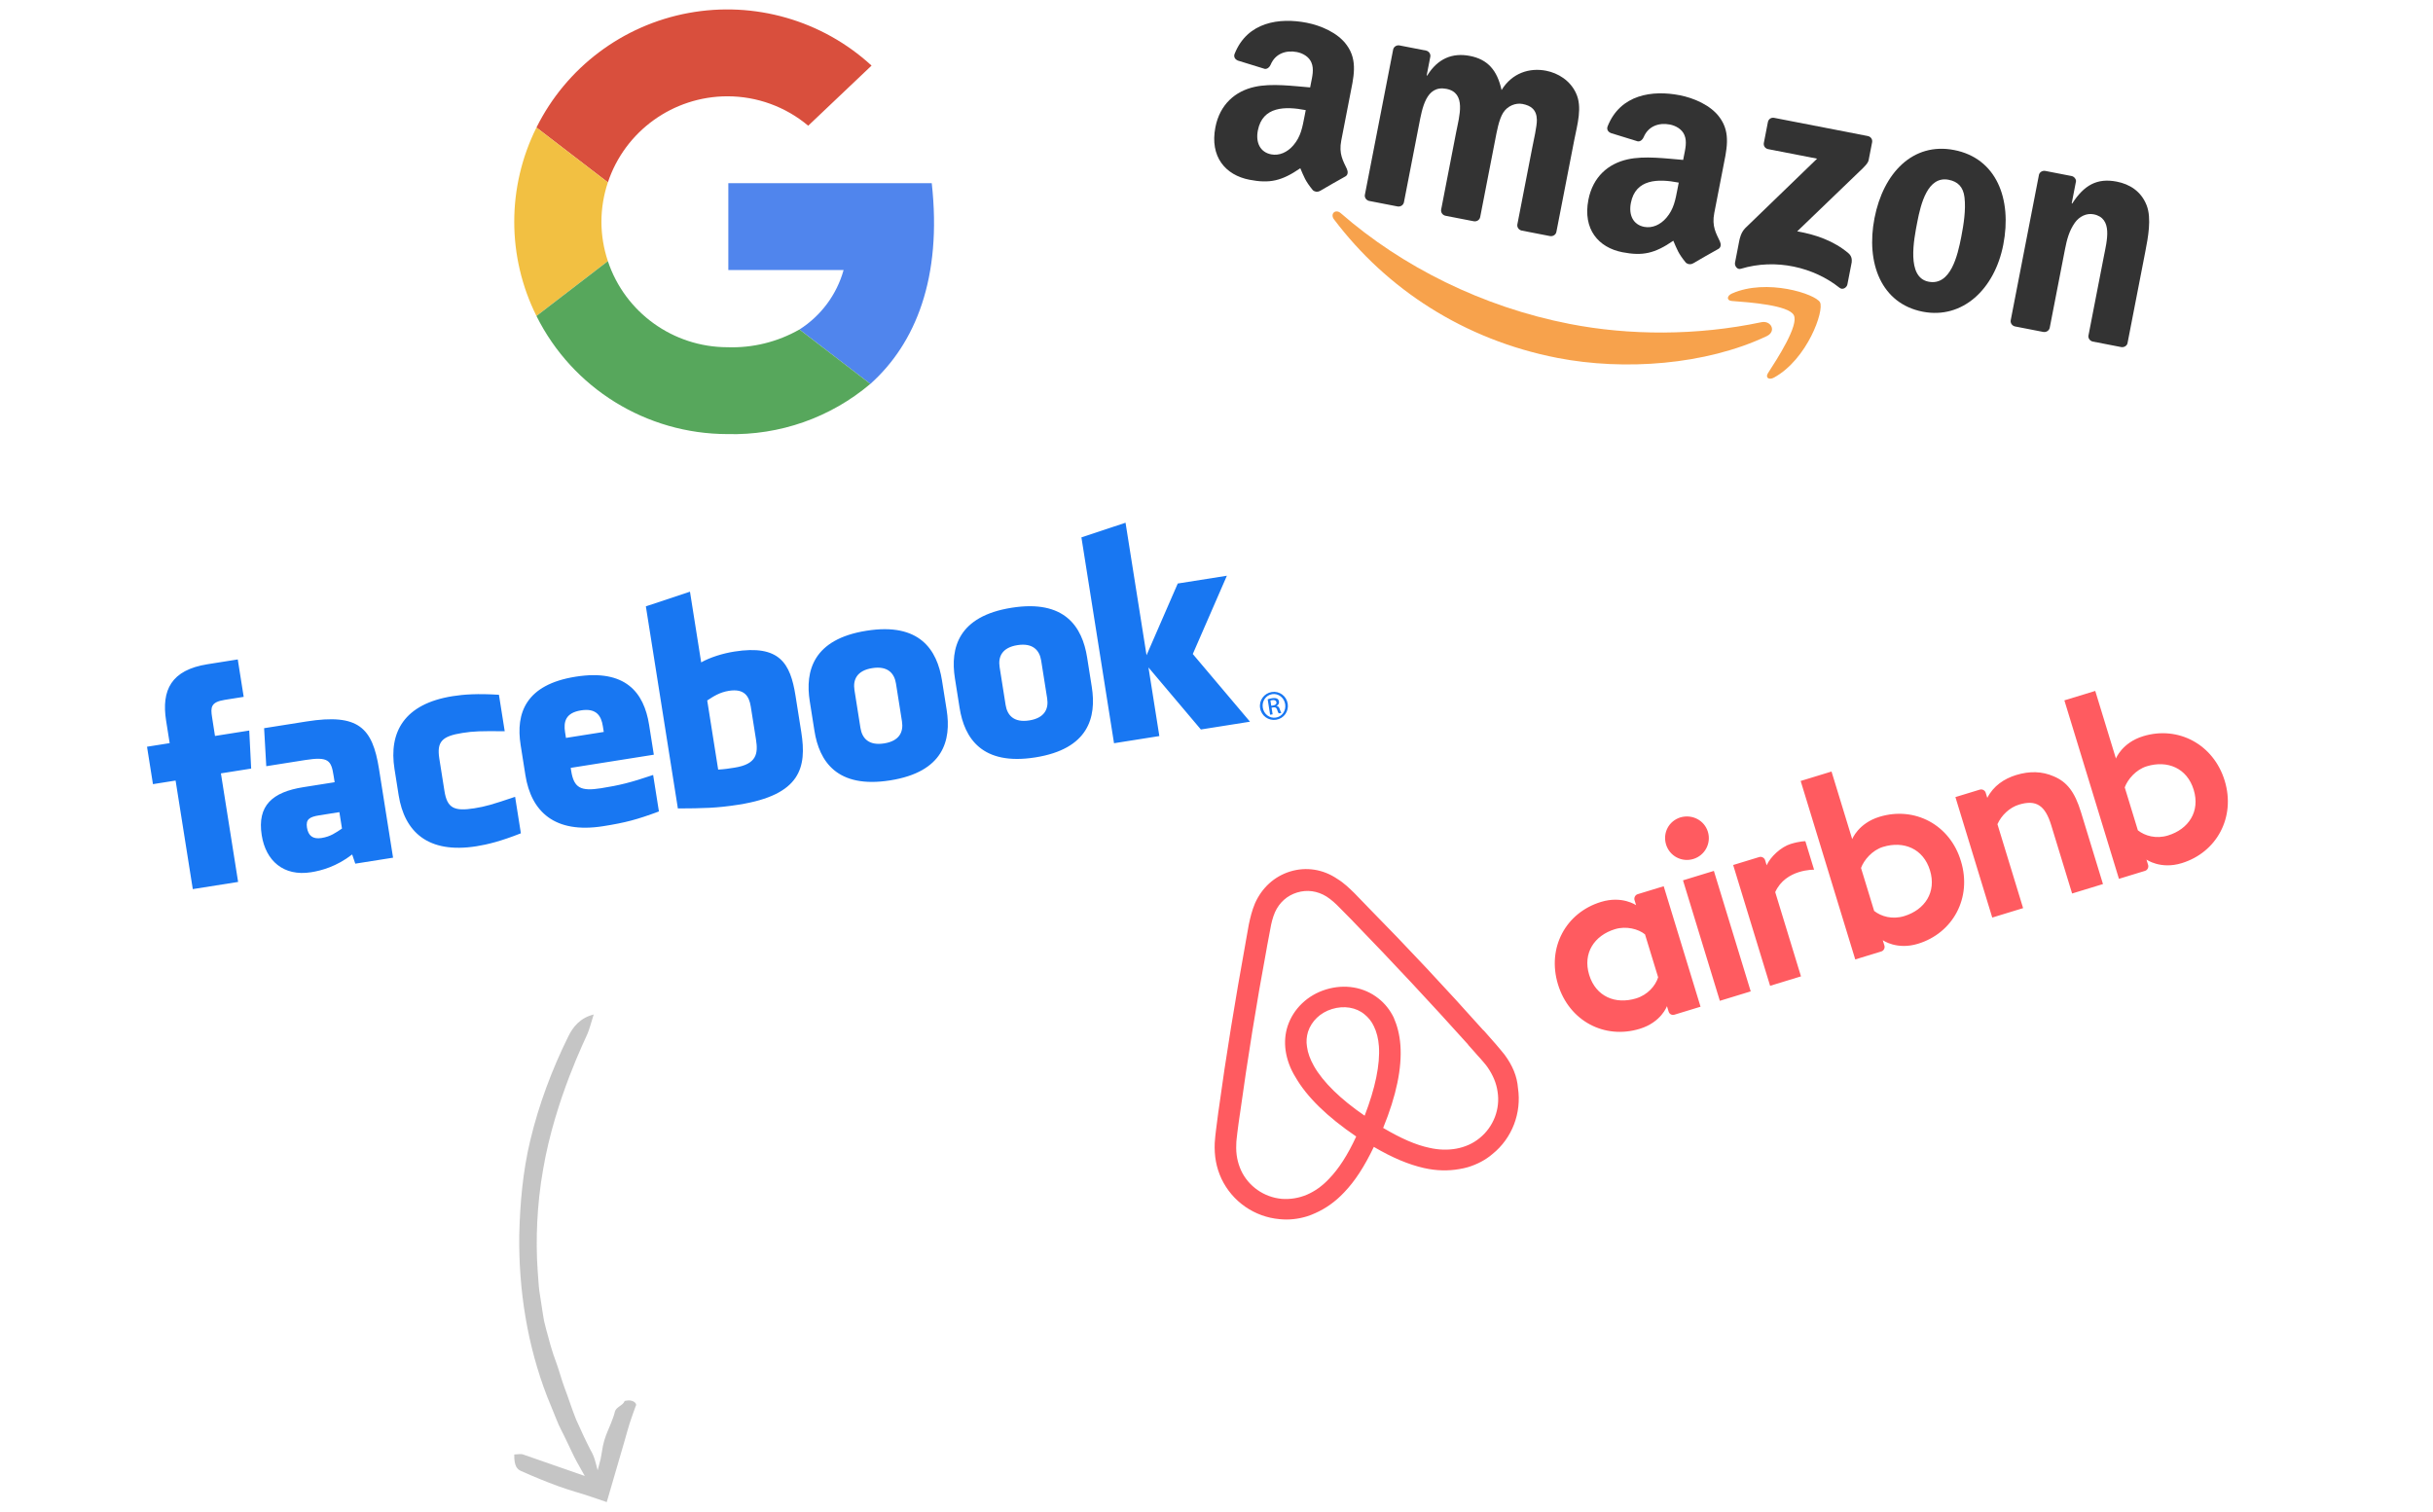
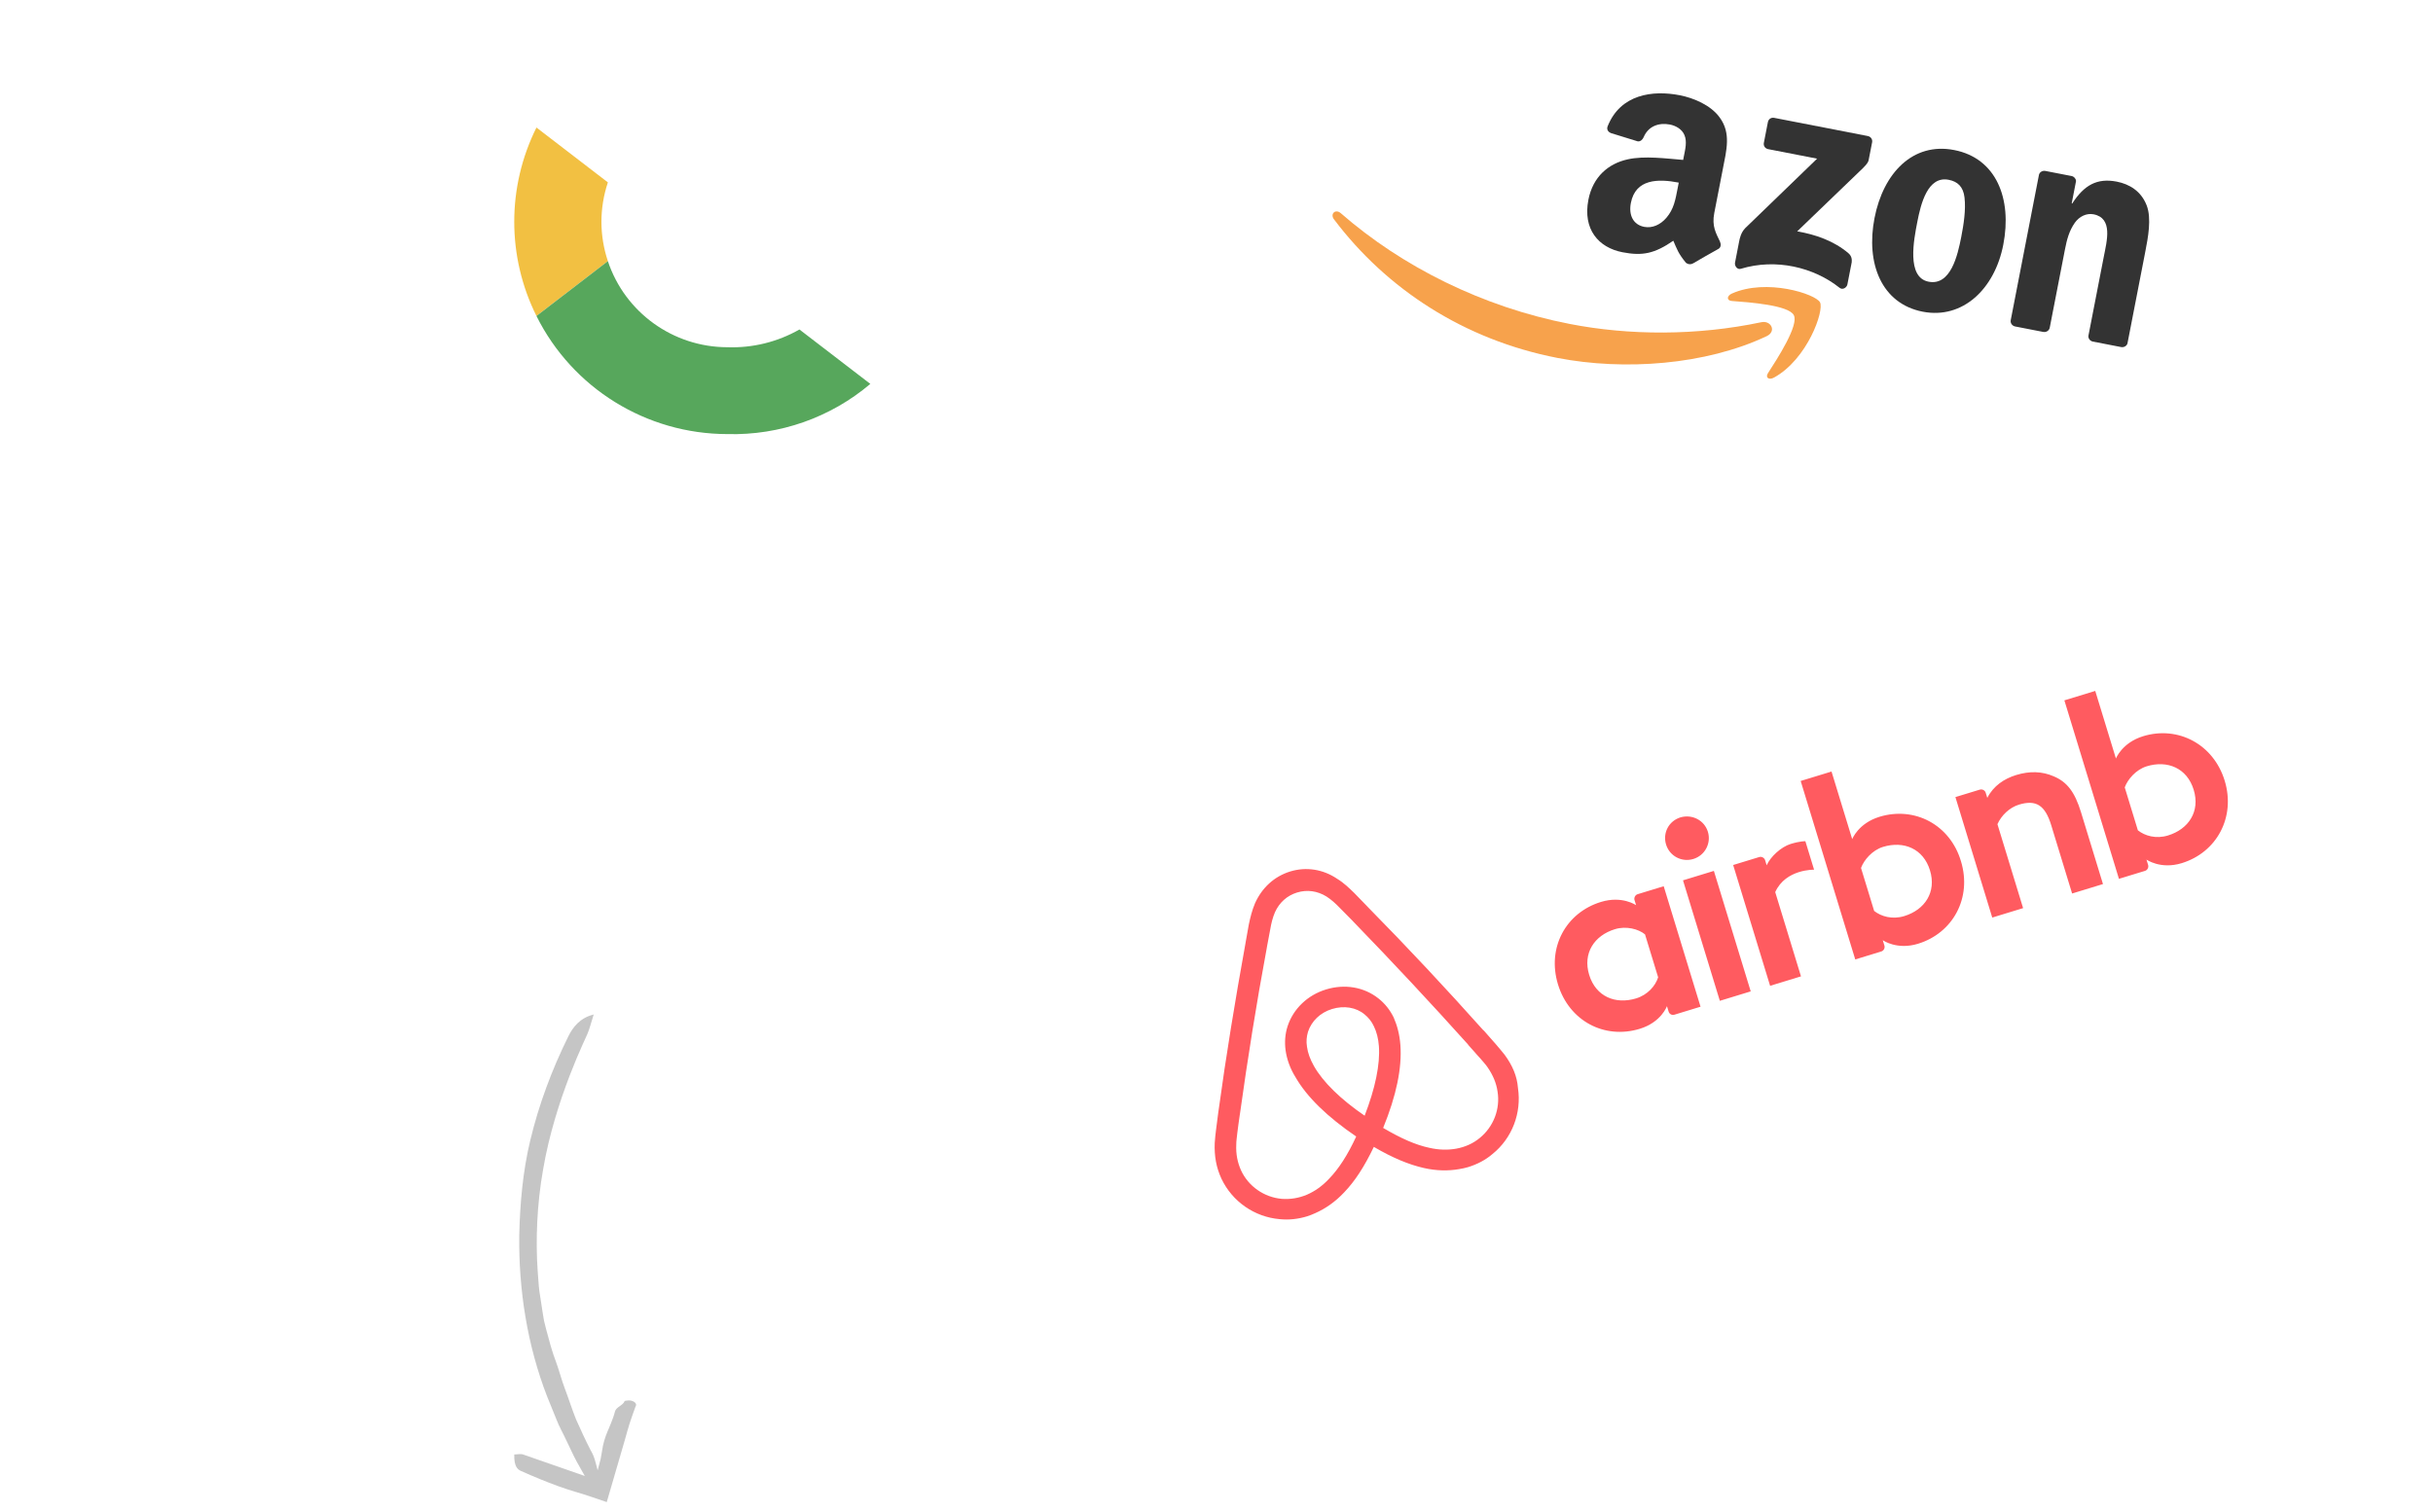
<svg xmlns="http://www.w3.org/2000/svg" width="251px" height="156px" viewBox="0 0 251 156" version="1.1">
  <g id="Page-1" stroke="none" stroke-width="1" fill="none" fill-rule="evenodd">
    <g id="4:2---Funnel-Page" transform="translate(-240, -461)">
      <g id="CTAs" transform="translate(216, 461)">
        <g id="Logos" transform="translate(38, 0.974)">
          <g id="1" transform="translate(39.052, 0)" fill-rule="nonzero">
-             <path d="M21.986,8.963 C25.039,8.961 27.993,10.036 30.327,11.998 L36.862,5.795 C31.775,1.121 24.775,-0.89 17.972,0.367 C11.168,1.625 5.358,6.005 2.292,12.186 L9.66,17.845 C11.422,12.55 16.387,8.972 21.986,8.963 Z" id="Path" fill="#D94F3D" />
            <path d="M8.994,21.91 C8.996,20.528 9.221,19.156 9.66,17.845 L2.292,12.186 C-0.764,18.311 -0.764,25.508 2.292,31.633 L9.66,25.974 C9.221,24.663 8.996,23.291 8.994,21.91 L8.994,21.91 Z" id="Path" fill="#F2C042" />
-             <path d="M43.072,17.926 L22.086,17.926 L22.086,26.889 L33.978,26.889 C33.271,29.423 31.65,31.608 29.426,33.025 L36.738,38.642 C41.41,34.463 44.155,27.669 43.072,17.926 Z" id="Path" fill="#5085ED" />
            <path d="M29.423,33.025 C27.164,34.314 24.588,34.948 21.986,34.856 C16.387,34.847 11.422,31.269 9.66,25.974 L2.292,31.633 C6.004,39.09 13.632,43.81 21.986,43.819 C27.375,43.965 32.628,42.12 36.735,38.64 L29.423,33.025 Z" id="Path" fill="#57A75C" />
          </g>
          <g id="2" transform="translate(0, 50.473)" fill="#1877F2">
-             <path d="M116.292,30.382 L116.48,30.382 C116.693,30.382 116.875,30.305 116.875,30.105 C116.875,29.963 116.772,29.823 116.48,29.823 C116.395,29.823 116.337,29.83 116.292,29.835 L116.292,30.382 Z M116.292,31.275 L116.031,31.275 L116.031,29.662 C116.169,29.643 116.299,29.624 116.493,29.624 C116.74,29.624 116.901,29.675 117,29.746 C117.097,29.817 117.147,29.925 117.147,30.079 C117.147,30.292 117.006,30.42 116.83,30.472 L116.83,30.485 C116.973,30.511 117.07,30.638 117.103,30.875 C117.14,31.127 117.181,31.222 117.206,31.275 L116.934,31.275 C116.895,31.222 116.855,31.075 116.823,30.862 C116.786,30.657 116.68,30.58 116.473,30.58 L116.292,30.58 L116.292,31.275 Z M116.563,29.212 C115.921,29.212 115.397,29.759 115.397,30.434 C115.397,31.121 115.922,31.661 116.57,31.661 C117.219,31.668 117.736,31.121 117.736,30.44 C117.736,29.759 117.219,29.212 116.57,29.212 L116.563,29.212 Z M116.57,28.987 C117.367,28.987 118.002,29.63 118.002,30.434 C118.002,31.25 117.367,31.885 116.563,31.885 C115.765,31.885 115.117,31.25 115.117,30.434 C115.117,29.63 115.765,28.987 116.563,28.987 L116.57,28.987 Z M91.403,20.105 C89.795,20.105 89.237,20.976 89.237,22.058 L89.237,26.011 C89.237,27.097 89.795,27.969 91.403,27.969 C93.007,27.969 93.577,27.097 93.577,26.011 L93.577,22.058 C93.577,20.976 93.007,20.105 91.403,20.105 L91.403,20.105 Z M113.868,31.662 L108.737,31.662 L104.399,24.493 L104.399,31.662 L99.666,31.662 L99.666,10.154 L104.399,9.373 L104.399,23.219 L108.737,16.412 L113.868,16.412 L109.132,23.84 L113.868,31.662 Z M98.309,25.558 C98.309,28.744 96.979,31.835 91.419,31.835 C85.854,31.835 84.501,28.744 84.501,25.558 L84.501,22.48 C84.501,19.292 85.854,16.201 91.419,16.201 C96.979,16.201 98.309,19.292 98.309,22.48 L98.309,25.558 Z M83.15,25.558 C83.15,28.744 81.82,31.835 76.259,31.835 C70.695,31.835 69.34,28.744 69.34,25.558 L69.34,22.48 C69.34,19.292 70.695,16.201 76.259,16.201 C81.82,16.201 83.15,19.292 83.15,22.48 L83.15,25.558 Z M67.978,25.477 C67.978,29.171 66.912,31.866 60.45,31.866 C58.116,31.866 56.747,31.662 54.172,31.27 L54.172,10.154 L58.904,9.373 L58.904,16.758 C59.927,16.383 61.251,16.192 62.455,16.192 C67.189,16.192 67.978,18.293 67.978,21.668 L67.978,25.477 Z M52.589,25.404 L43.907,25.404 L43.907,25.72 C43.907,27.503 44.548,27.969 46.671,27.969 C48.578,27.969 49.741,27.876 52.192,27.457 L52.192,31.269 C49.829,31.747 48.597,31.872 46.278,31.872 C41.195,31.872 39.173,29.226 39.173,25.404 L39.173,22.275 C39.173,18.93 40.673,16.191 45.882,16.191 C51.09,16.191 52.589,18.898 52.589,22.275 L52.589,25.404 Z M37.774,20.607 C35.318,20.19 34.612,20.098 33.431,20.098 C31.309,20.098 30.669,20.562 30.669,22.346 L30.669,25.72 C30.669,27.503 31.309,27.969 33.431,27.969 C34.612,27.969 35.318,27.876 37.774,27.457 L37.774,31.269 C35.623,31.747 34.222,31.872 33.037,31.872 C27.955,31.872 25.934,29.226 25.934,25.404 L25.934,22.666 C25.934,18.841 27.955,16.191 33.037,16.191 C34.222,16.191 35.623,16.317 37.774,16.797 L37.774,20.607 Z M24.356,31.691 L20.41,31.691 L20.24,30.703 C18.438,31.691 16.83,31.852 15.77,31.852 C12.876,31.852 11.336,29.938 11.336,27.291 C11.336,24.171 13.133,23.057 16.349,23.057 L19.621,23.057 L19.621,22.381 C19.621,20.788 19.436,20.321 16.961,20.321 L12.913,20.321 L13.307,16.412 L17.733,16.412 C23.165,16.412 24.356,18.111 24.356,22.412 L24.356,31.691 Z M8.176,31.662 L3.442,31.662 L3.442,20.321 L1.077,20.321 L1.077,16.412 L3.442,16.412 L3.442,14.065 C3.442,10.876 4.778,8.98 8.572,8.98 L11.732,8.98 L11.732,12.889 L9.757,12.889 C8.279,12.889 8.182,13.436 8.182,14.455 L8.176,16.411 L11.754,16.411 L11.336,20.32 L8.176,20.32 L8.176,31.662 Z M76.243,20.105 C74.632,20.105 74.075,20.976 74.075,22.058 L74.075,26.011 C74.075,27.097 74.632,27.969 76.243,27.969 C77.85,27.969 78.411,27.097 78.411,26.011 L78.411,22.058 C78.411,20.976 77.849,20.105 76.243,20.105 L76.243,20.105 Z M16.069,27.23 C16.069,28.086 16.477,28.531 17.378,28.531 C18.344,28.531 18.916,28.219 19.621,27.899 L19.621,26.184 L17.509,26.184 C16.509,26.184 16.069,26.369 16.069,27.23 L16.069,27.23 Z M45.883,19.711 C44.275,19.711 43.908,20.584 43.908,21.667 L43.908,22.275 L47.855,22.275 L47.855,21.667 C47.855,20.584 47.488,19.711 45.883,19.711 L45.883,19.711 Z M61.272,20.105 C60.306,20.105 59.611,20.419 58.905,20.738 L58.905,27.961 C59.581,28.026 59.968,28.026 60.61,28.026 C62.927,28.026 63.244,26.975 63.244,25.508 L63.244,22.058 C63.244,20.976 62.882,20.105 61.272,20.105 L61.272,20.105 Z" id="Fill-1" transform="translate(59.539, 20.433) rotate(-9) translate(-59.539, -20.433) " />
-           </g>
+             </g>
          <g id="3" transform="translate(158.403, 23.461) rotate(11) translate(-158.403, -23.461) translate(110.093, 8.953)" opacity="0.8">
            <path d="M59.942,22.692 C54.328,26.819 46.188,29.015 39.181,29.015 C29.357,29.015 20.514,25.397 13.82,19.374 C13.295,18.901 13.763,18.255 14.395,18.622 C21.616,22.81 30.546,25.332 39.77,25.332 C45.993,25.332 52.832,24.045 59.126,21.385 C60.075,20.984 60.871,22.007 59.942,22.692" id="Fill-1" fill="#F58B1F" />
            <path d="M62.278,20.034 C61.56,19.118 57.531,19.6 55.721,19.815 C55.174,19.881 55.089,19.405 55.582,19.058 C58.796,16.809 64.061,17.459 64.673,18.211 C65.29,18.971 64.512,24.232 61.501,26.742 C61.037,27.129 60.596,26.922 60.801,26.413 C61.479,24.726 62.997,20.95 62.278,20.034" id="Fill-3" fill="#F58B1F" />
            <path d="M55.85,3.169 L55.85,0.984 C55.851,0.652 56.102,0.43 56.405,0.431 L66.235,0.43 C66.549,0.43 66.801,0.658 66.802,0.981 L66.801,2.856 C66.799,3.169 66.533,3.581 66.061,4.231 L60.969,11.476 C62.86,11.431 64.859,11.713 66.576,12.675 C66.963,12.892 67.067,13.214 67.097,13.528 L67.097,15.861 C67.097,16.181 66.745,16.553 66.374,16.36 C63.349,14.781 59.333,14.608 55.989,16.38 C55.647,16.561 55.288,16.194 55.288,15.873 L55.288,13.656 C55.288,13.301 55.295,12.694 55.655,12.153 L61.553,3.72 L56.416,3.719 C56.103,3.719 55.852,3.497 55.85,3.169" id="Fill-5" fill="#000000" />
-             <path d="M19.994,16.819 L17.004,16.819 C16.719,16.8 16.491,16.588 16.468,16.315 L16.471,1.021 C16.471,0.715 16.729,0.47 17.048,0.47 L19.832,0.47 C20.124,0.485 20.357,0.704 20.376,0.984 L20.376,2.981 L20.432,2.981 C21.158,1.05 22.526,0.148 24.368,0.148 C26.239,0.148 27.411,1.05 28.248,2.981 C28.973,1.05 30.621,0.148 32.38,0.148 C33.635,0.148 35.004,0.663 35.84,1.822 C36.79,3.109 36.594,4.975 36.594,6.617 L36.592,16.269 C36.592,16.574 36.334,16.819 36.015,16.819 L33.028,16.819 C32.728,16.8 32.492,16.563 32.492,16.271 L32.491,8.162 C32.491,7.519 32.548,5.909 32.408,5.297 C32.184,4.267 31.513,3.978 30.649,3.978 C29.923,3.978 29.17,4.461 28.862,5.233 C28.554,6.006 28.583,7.293 28.583,8.162 L28.583,16.269 C28.583,16.574 28.324,16.819 28.006,16.819 L25.019,16.819 C24.72,16.8 24.483,16.563 24.483,16.271 L24.48,8.162 C24.48,6.456 24.759,3.946 22.638,3.946 C20.488,3.946 20.571,6.392 20.571,8.162 L20.57,16.269 C20.57,16.574 20.312,16.819 19.994,16.819" id="Fill-7" fill="#000000" />
            <path d="M75.291,3.27 C73.086,3.27 72.946,6.263 72.946,8.13 C72.946,9.996 72.919,13.988 75.263,13.988 C77.581,13.988 77.692,10.769 77.692,8.806 C77.692,7.518 77.637,5.974 77.245,4.75 C76.91,3.688 76.24,3.27 75.291,3.27 M75.263,0.148 C79.701,0.148 82.102,3.946 82.102,8.773 C82.102,13.44 79.451,17.142 75.263,17.142 C70.908,17.142 68.536,13.343 68.536,8.613 C68.536,3.85 70.937,0.148 75.263,0.148" id="Fill-9" fill="#000000" />
            <path d="M87.858,16.819 L84.879,16.819 C84.58,16.8 84.342,16.563 84.342,16.271 L84.338,0.97 C84.363,0.69 84.611,0.47 84.912,0.47 L87.686,0.47 C87.947,0.483 88.162,0.66 88.217,0.898 L88.217,3.238 L88.273,3.238 C89.111,1.145 90.283,0.148 92.349,0.148 C93.689,0.148 95,0.63 95.838,1.95 C96.621,3.173 96.621,5.233 96.621,6.714 L96.621,16.337 C96.586,16.609 96.342,16.819 96.046,16.819 L93.049,16.819 C92.772,16.801 92.548,16.599 92.516,16.337 L92.516,8.034 C92.516,6.36 92.711,3.914 90.646,3.914 C89.92,3.914 89.251,4.396 88.916,5.137 C88.497,6.07 88.44,7.004 88.44,8.034 L88.44,16.269 C88.435,16.574 88.176,16.819 87.858,16.819" id="Fill-11" fill="#000000" />
            <path d="M51.028,16.781 C50.831,16.958 50.545,16.97 50.322,16.85 C49.329,16.028 49.151,15.647 48.608,14.864 C46.966,16.531 45.803,17.03 43.678,17.03 C41.16,17.03 39.201,15.483 39.201,12.386 C39.201,9.967 40.515,8.322 42.39,7.516 C44.012,6.806 46.279,6.677 48.013,6.483 L48.013,6.097 C48.013,5.387 48.069,4.548 47.65,3.936 C47.286,3.387 46.587,3.161 45.971,3.161 C44.83,3.161 43.816,3.743 43.567,4.95 C43.515,5.219 43.319,5.484 43.049,5.498 L40.149,5.185 C39.905,5.131 39.633,4.936 39.704,4.563 C40.369,1.059 43.545,0 46.39,0 C47.846,0 49.748,0.387 50.895,1.484 C52.35,2.839 52.21,4.645 52.21,6.613 L52.21,11.255 C52.21,12.652 52.792,13.264 53.339,14.017 C53.529,14.288 53.573,14.61 53.329,14.809 C52.717,15.318 51.632,16.259 51.035,16.787 L51.028,16.781 Z M48.013,9.516 C48.013,10.677 48.041,11.645 47.454,12.676 C46.978,13.515 46.223,14.031 45.384,14.031 C44.237,14.031 43.565,13.16 43.565,11.87 C43.565,9.332 45.85,8.87 48.013,8.87 L48.013,9.516 Z" id="Fill-14" fill="#000000" />
-             <path d="M11.826,16.781 C11.629,16.958 11.343,16.97 11.12,16.85 C10.127,16.028 9.949,15.647 9.406,14.864 C7.764,16.531 6.601,17.03 4.475,17.03 C1.958,17.03 0,15.483 0,12.386 C0,9.967 1.314,8.322 3.188,7.516 C4.811,6.806 7.077,6.677 8.811,6.483 L8.811,6.097 C8.811,5.387 8.867,4.548 8.448,3.936 C8.084,3.387 7.384,3.161 6.769,3.161 C5.628,3.161 4.614,3.743 4.366,4.95 C4.313,5.219 4.117,5.484 3.847,5.498 L0.947,5.185 C0.704,5.131 0.431,4.936 0.502,4.563 C1.167,1.059 4.343,0 7.188,0 C8.643,0 10.545,0.387 11.693,1.484 C13.148,2.839 13.008,4.645 13.008,6.613 L13.008,11.255 C13.008,12.652 13.589,13.264 14.136,14.017 C14.327,14.288 14.37,14.61 14.127,14.809 C13.515,15.318 12.43,16.259 11.833,16.787 L11.826,16.781 Z M8.811,9.516 C8.811,10.677 8.839,11.645 8.252,12.676 C7.776,13.515 7.021,14.031 6.182,14.031 C5.035,14.031 4.363,13.16 4.363,11.87 C4.363,9.332 6.648,8.87 8.811,8.87 L8.811,9.516 Z" id="Fill-16" fill="#000000" />
          </g>
          <g id="4" transform="translate(103.67, 61.241)" fill="#FF5B60">
            <path d="M32.579,43.407 C32.336,45.205 31.122,46.761 29.422,47.452 C28.589,47.798 27.687,47.903 26.785,47.798 C25.918,47.694 25.05,47.417 24.149,46.9 C22.9,46.208 21.651,45.136 20.194,43.546 C22.483,40.745 23.871,38.187 24.392,35.905 C24.635,34.834 24.67,33.866 24.565,32.966 C24.427,32.101 24.114,31.306 23.628,30.614 C22.552,29.059 20.748,28.159 18.736,28.159 C16.725,28.159 14.92,29.094 13.845,30.614 C13.359,31.306 13.047,32.101 12.907,32.966 C12.769,33.866 12.803,34.868 13.081,35.905 C13.602,38.187 15.024,40.779 17.278,43.58 C15.856,45.171 14.572,46.242 13.323,46.934 C12.422,47.452 11.554,47.729 10.688,47.832 C9.751,47.936 8.848,47.798 8.05,47.487 C6.35,46.795 5.136,45.24 4.893,43.441 C4.789,42.578 4.858,41.713 5.206,40.745 C5.309,40.399 5.484,40.054 5.657,39.639 C5.9,39.085 6.177,38.498 6.454,37.91 L6.49,37.841 C8.884,32.69 11.45,27.434 14.122,22.318 L14.226,22.109 C14.504,21.593 14.781,21.039 15.059,20.52 C15.337,19.966 15.648,19.447 16.03,18.998 C16.759,18.169 17.73,17.72 18.805,17.72 C19.882,17.72 20.853,18.169 21.582,18.998 C21.963,19.448 22.275,19.967 22.553,20.52 C22.831,21.039 23.109,21.593 23.386,22.109 L23.489,22.318 C26.121,27.455 28.653,32.642 31.088,37.875 L31.088,37.91 C31.365,38.465 31.608,39.086 31.886,39.64 C32.059,40.054 32.233,40.399 32.337,40.745 C32.614,41.643 32.718,42.509 32.579,43.407 L32.579,43.407 Z M18.737,41.782 C16.863,39.432 15.648,37.219 15.233,35.352 C15.059,34.557 15.024,33.866 15.129,33.243 C15.198,32.69 15.406,32.206 15.683,31.79 C16.343,30.857 17.453,30.27 18.737,30.27 C20.021,30.27 21.166,30.822 21.791,31.79 C22.067,32.206 22.275,32.69 22.346,33.243 C22.449,33.866 22.415,34.591 22.241,35.352 C21.824,37.184 20.609,39.397 18.737,41.782 L18.737,41.782 Z M34.384,39.984 C34.21,39.569 34.036,39.12 33.863,38.74 C33.585,38.117 33.307,37.53 33.065,36.977 L33.03,36.942 C30.636,31.755 28.07,26.5 25.362,21.315 L25.258,21.107 C24.975,20.569 24.697,20.027 24.427,19.483 C24.079,18.86 23.732,18.203 23.178,17.58 C22.067,16.198 20.471,15.437 18.772,15.437 C17.037,15.437 15.476,16.198 14.331,17.512 C13.811,18.133 13.428,18.79 13.082,19.413 C12.811,19.958 12.533,20.5 12.25,21.038 L12.146,21.246 C9.473,26.432 6.872,31.686 4.478,36.872 L4.443,36.941 C4.201,37.495 3.922,38.082 3.645,38.704 C3.471,39.085 3.298,39.499 3.125,39.948 C2.674,41.228 2.535,42.438 2.709,43.683 C3.091,46.276 4.824,48.453 7.219,49.422 C8.121,49.804 9.058,49.976 10.029,49.976 C10.307,49.976 10.654,49.942 10.932,49.906 C12.076,49.769 13.256,49.388 14.401,48.732 C15.823,47.936 17.177,46.795 18.703,45.136 C20.23,46.795 21.617,47.936 23.005,48.732 C24.15,49.388 25.329,49.769 26.475,49.906 C26.751,49.942 27.099,49.976 27.377,49.976 C28.348,49.976 29.32,49.804 30.186,49.422 C32.616,48.453 34.316,46.242 34.697,43.683 C34.973,42.474 34.834,41.264 34.384,39.984 L34.384,39.984 Z M68.972,27.815 C69.978,27.815 70.499,27.988 70.499,27.988 L70.499,31.063 C70.499,31.063 67.723,30.13 65.989,32.101 L65.989,41.194 L62.658,41.194 L62.658,28.159 L65.469,28.159 C65.746,28.159 65.954,28.402 65.954,28.644 L65.954,29.197 C66.579,28.471 67.932,27.815 68.972,27.815 L68.972,27.815 Z M77.993,38.36 C76.709,38.36 75.704,37.703 75.182,36.942 L75.182,32.308 C75.704,31.617 76.813,30.892 77.993,30.892 C80.214,30.892 81.914,32.274 81.914,34.626 C81.914,36.977 80.214,38.36 77.993,38.36 L77.993,38.36 Z M78.548,27.815 C76.259,27.815 75.182,29.197 75.182,29.197 L75.182,21.902 L71.853,21.902 L71.853,41.159 L74.663,41.159 C74.94,41.159 75.148,40.917 75.148,40.676 L75.148,40.088 C75.148,40.088 76.224,41.506 78.513,41.506 C82.296,41.506 85.245,38.603 85.245,34.661 C85.279,30.72 82.331,27.815 78.548,27.815 L78.548,27.815 Z M98.567,33.45 L98.567,41.194 L95.237,41.194 L95.237,33.831 C95.237,31.687 94.542,30.822 92.669,30.822 C91.665,30.822 90.624,31.341 89.962,32.102 L89.962,41.16 L86.633,41.16 L86.633,28.16 L89.268,28.16 C89.546,28.16 89.754,28.403 89.754,28.645 L89.754,29.198 C90.726,28.195 92.01,27.815 93.293,27.815 C94.75,27.815 95.965,28.23 96.937,29.06 C98.116,30.028 98.567,31.271 98.567,33.45 L98.567,33.45 Z M106.443,38.36 C105.158,38.36 104.153,37.703 103.632,36.942 L103.632,32.308 C104.153,31.617 105.263,30.892 106.443,30.892 C108.663,30.892 110.362,32.274 110.362,34.626 C110.362,36.977 108.663,38.36 106.443,38.36 L106.443,38.36 Z M106.997,27.815 C104.708,27.815 103.632,29.197 103.632,29.197 L103.632,21.902 L100.301,21.902 L100.301,41.159 L103.113,41.159 C103.389,41.159 103.597,40.917 103.597,40.676 L103.597,40.088 C103.597,40.088 104.674,41.506 106.962,41.506 C110.744,41.506 113.694,38.603 113.694,34.661 C113.694,30.72 110.744,27.815 106.997,27.815 L106.997,27.815 Z M57.246,41.159 L60.577,41.159 L60.577,28.159 L57.246,28.159 L57.246,41.159 Z M51.868,36.977 C51.349,37.738 50.307,38.394 49.059,38.394 C46.839,38.394 45.138,37.012 45.138,34.66 C45.138,32.308 46.839,30.926 49.059,30.926 C50.273,30.926 51.384,31.617 51.868,32.344 L51.868,36.977 Z M51.868,28.645 L51.868,29.198 C51.868,29.198 50.793,27.815 48.503,27.815 C44.722,27.815 41.773,30.685 41.773,34.66 C41.773,38.602 44.688,41.506 48.503,41.506 C50.828,41.506 51.868,40.088 51.868,40.088 L51.868,40.675 C51.868,40.952 52.077,41.158 52.355,41.158 L55.164,41.158 L55.164,28.158 L52.355,28.158 C52.077,28.159 51.868,28.403 51.868,28.645 L51.868,28.645 Z M61.166,24.115 C61.166,25.36 60.16,26.363 58.911,26.363 C57.662,26.363 56.656,25.36 56.656,24.115 C56.656,22.87 57.628,21.868 58.911,21.868 C60.195,21.902 61.166,22.905 61.166,24.115 L61.166,24.115 Z" id="Fill-1" transform="translate(58.165, 32.707) rotate(-17) translate(-58.165, -32.707) " />
          </g>
          <path d="M43.43,103.71 C44.841,104.066 45.581,104.999 46.071,106.018 C47.746,109.417 49.093,113.006 49.979,116.723 C50.746,119.923 51.033,123.222 51.11,126.503 C51.176,132.152 50.278,137.849 48.235,143.126 L47.292,145.445 C47.002,146.229 46.572,146.948 46.227,147.707 C45.87,148.42 45.56,149.16 45.176,149.859 L44.349,151.329 C46.825,150.467 50.611,149.149 50.776,149.092 C50.996,149.044 51.247,149.098 51.625,149.113 C51.651,150.289 51.323,150.639 50.939,150.81 C49.653,151.387 48.352,151.921 47.033,152.403 C46.466,152.611 45.889,152.79 45.311,152.966 L44.443,153.231 C44.003,153.377 43.565,153.522 43.126,153.667 L42.084,154.026 L40.229,147.659 C40.058,147.071 39.905,146.477 39.719,145.893 C39.541,145.335 39.333,144.784 39.138,144.23 C39.106,144.136 39.036,144.049 39.056,143.947 C39.106,143.671 39.574,143.476 39.989,143.549 C40.083,143.564 40.23,143.571 40.245,143.614 C40.393,144.045 41.12,144.211 41.235,144.679 C41.342,145.109 41.499,145.526 41.668,145.939 L42.012,146.764 C42.069,146.902 42.124,147.04 42.176,147.179 C42.3,147.512 42.396,147.855 42.472,148.203 C42.567,148.648 42.611,149.106 42.707,149.551 C42.738,149.701 42.813,149.986 42.947,150.467 C42.969,150.549 42.995,150.64 43.023,150.742 C43.209,150.051 43.334,149.348 43.745,148.676 C44.277,147.639 44.766,146.577 45.241,145.515 C45.676,144.434 46.022,143.32 46.434,142.236 C46.756,141.368 46.987,140.467 47.305,139.595 C47.733,138.486 48.026,137.34 48.336,136.192 C48.385,135.995 48.457,135.706 48.548,135.339 C48.622,134.968 48.683,134.512 48.768,133.989 C48.848,133.466 48.939,132.874 49.039,132.227 C49.119,131.576 49.149,130.863 49.212,130.109 C49.424,127.091 49.296,123.327 48.651,119.711 C47.412,112.436 44.191,106.045 44.08,105.723 C43.849,105.184 43.716,104.608 43.43,103.71 Z" id="Combined-Shape" fill-opacity="0.32" fill="#4A4A4A" transform="translate(45.339, 128.868) scale(-1, 1) translate(-45.339, -128.868) " />
        </g>
      </g>
    </g>
  </g>
</svg>